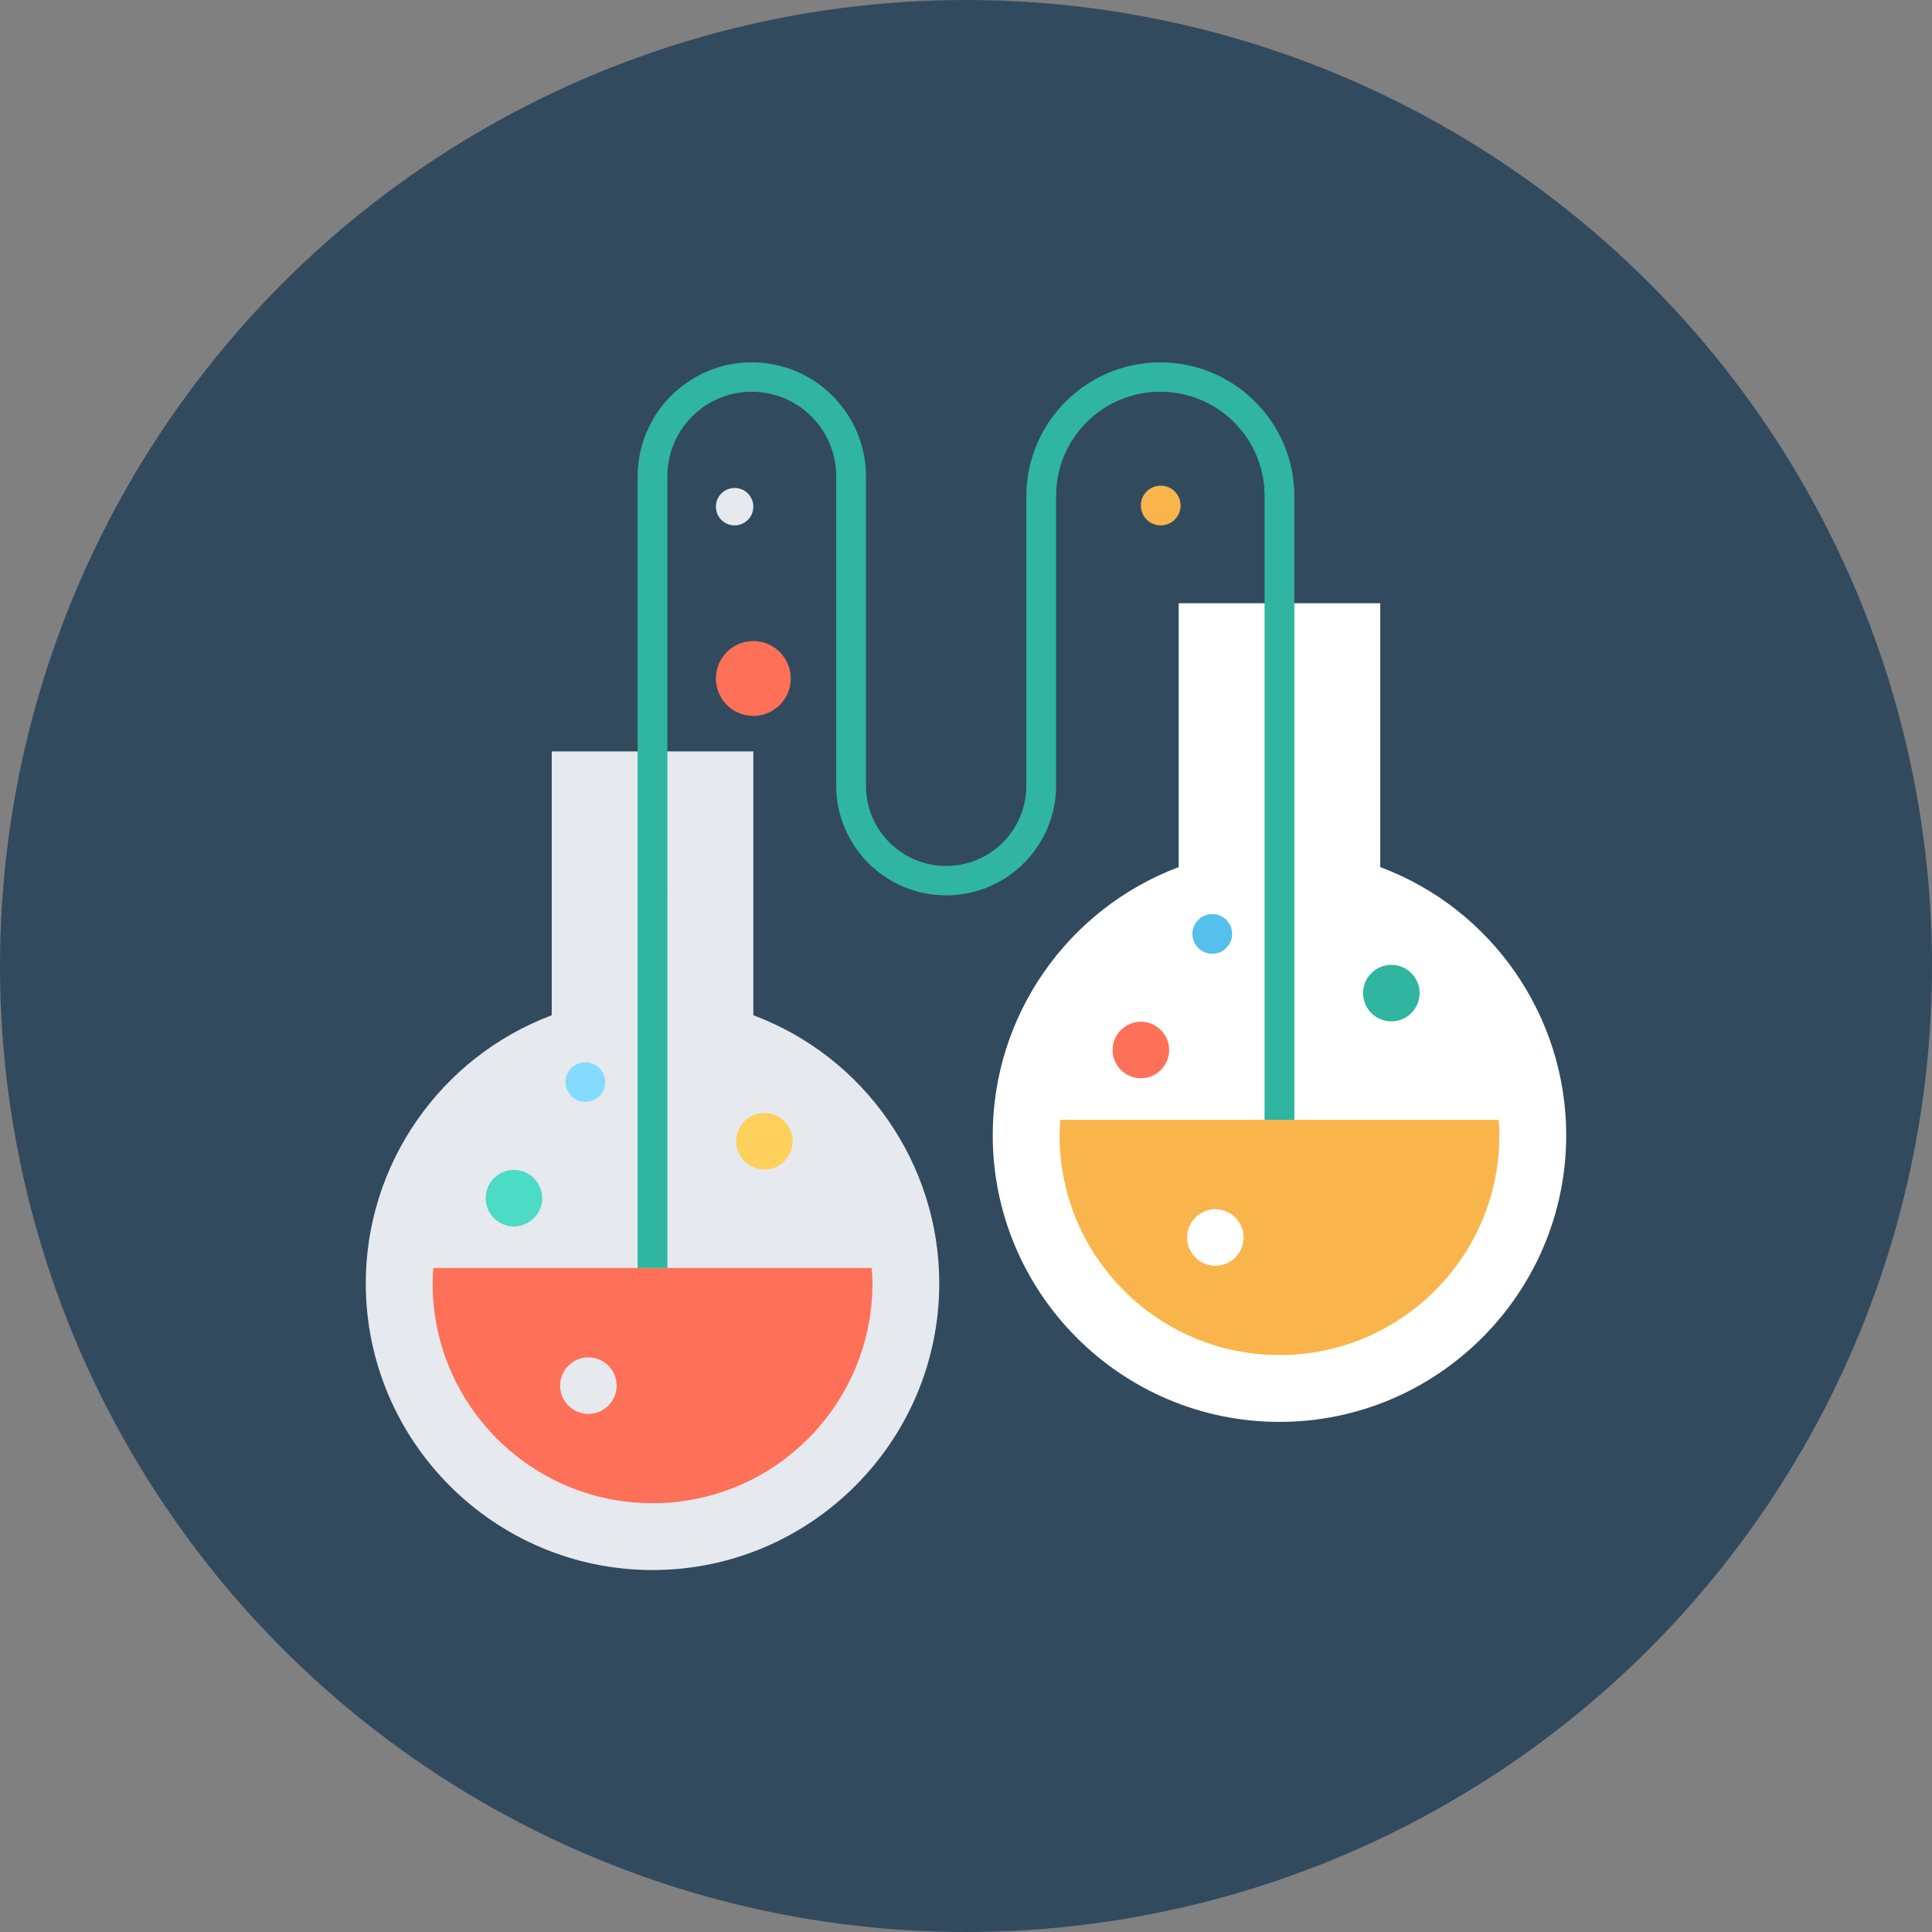
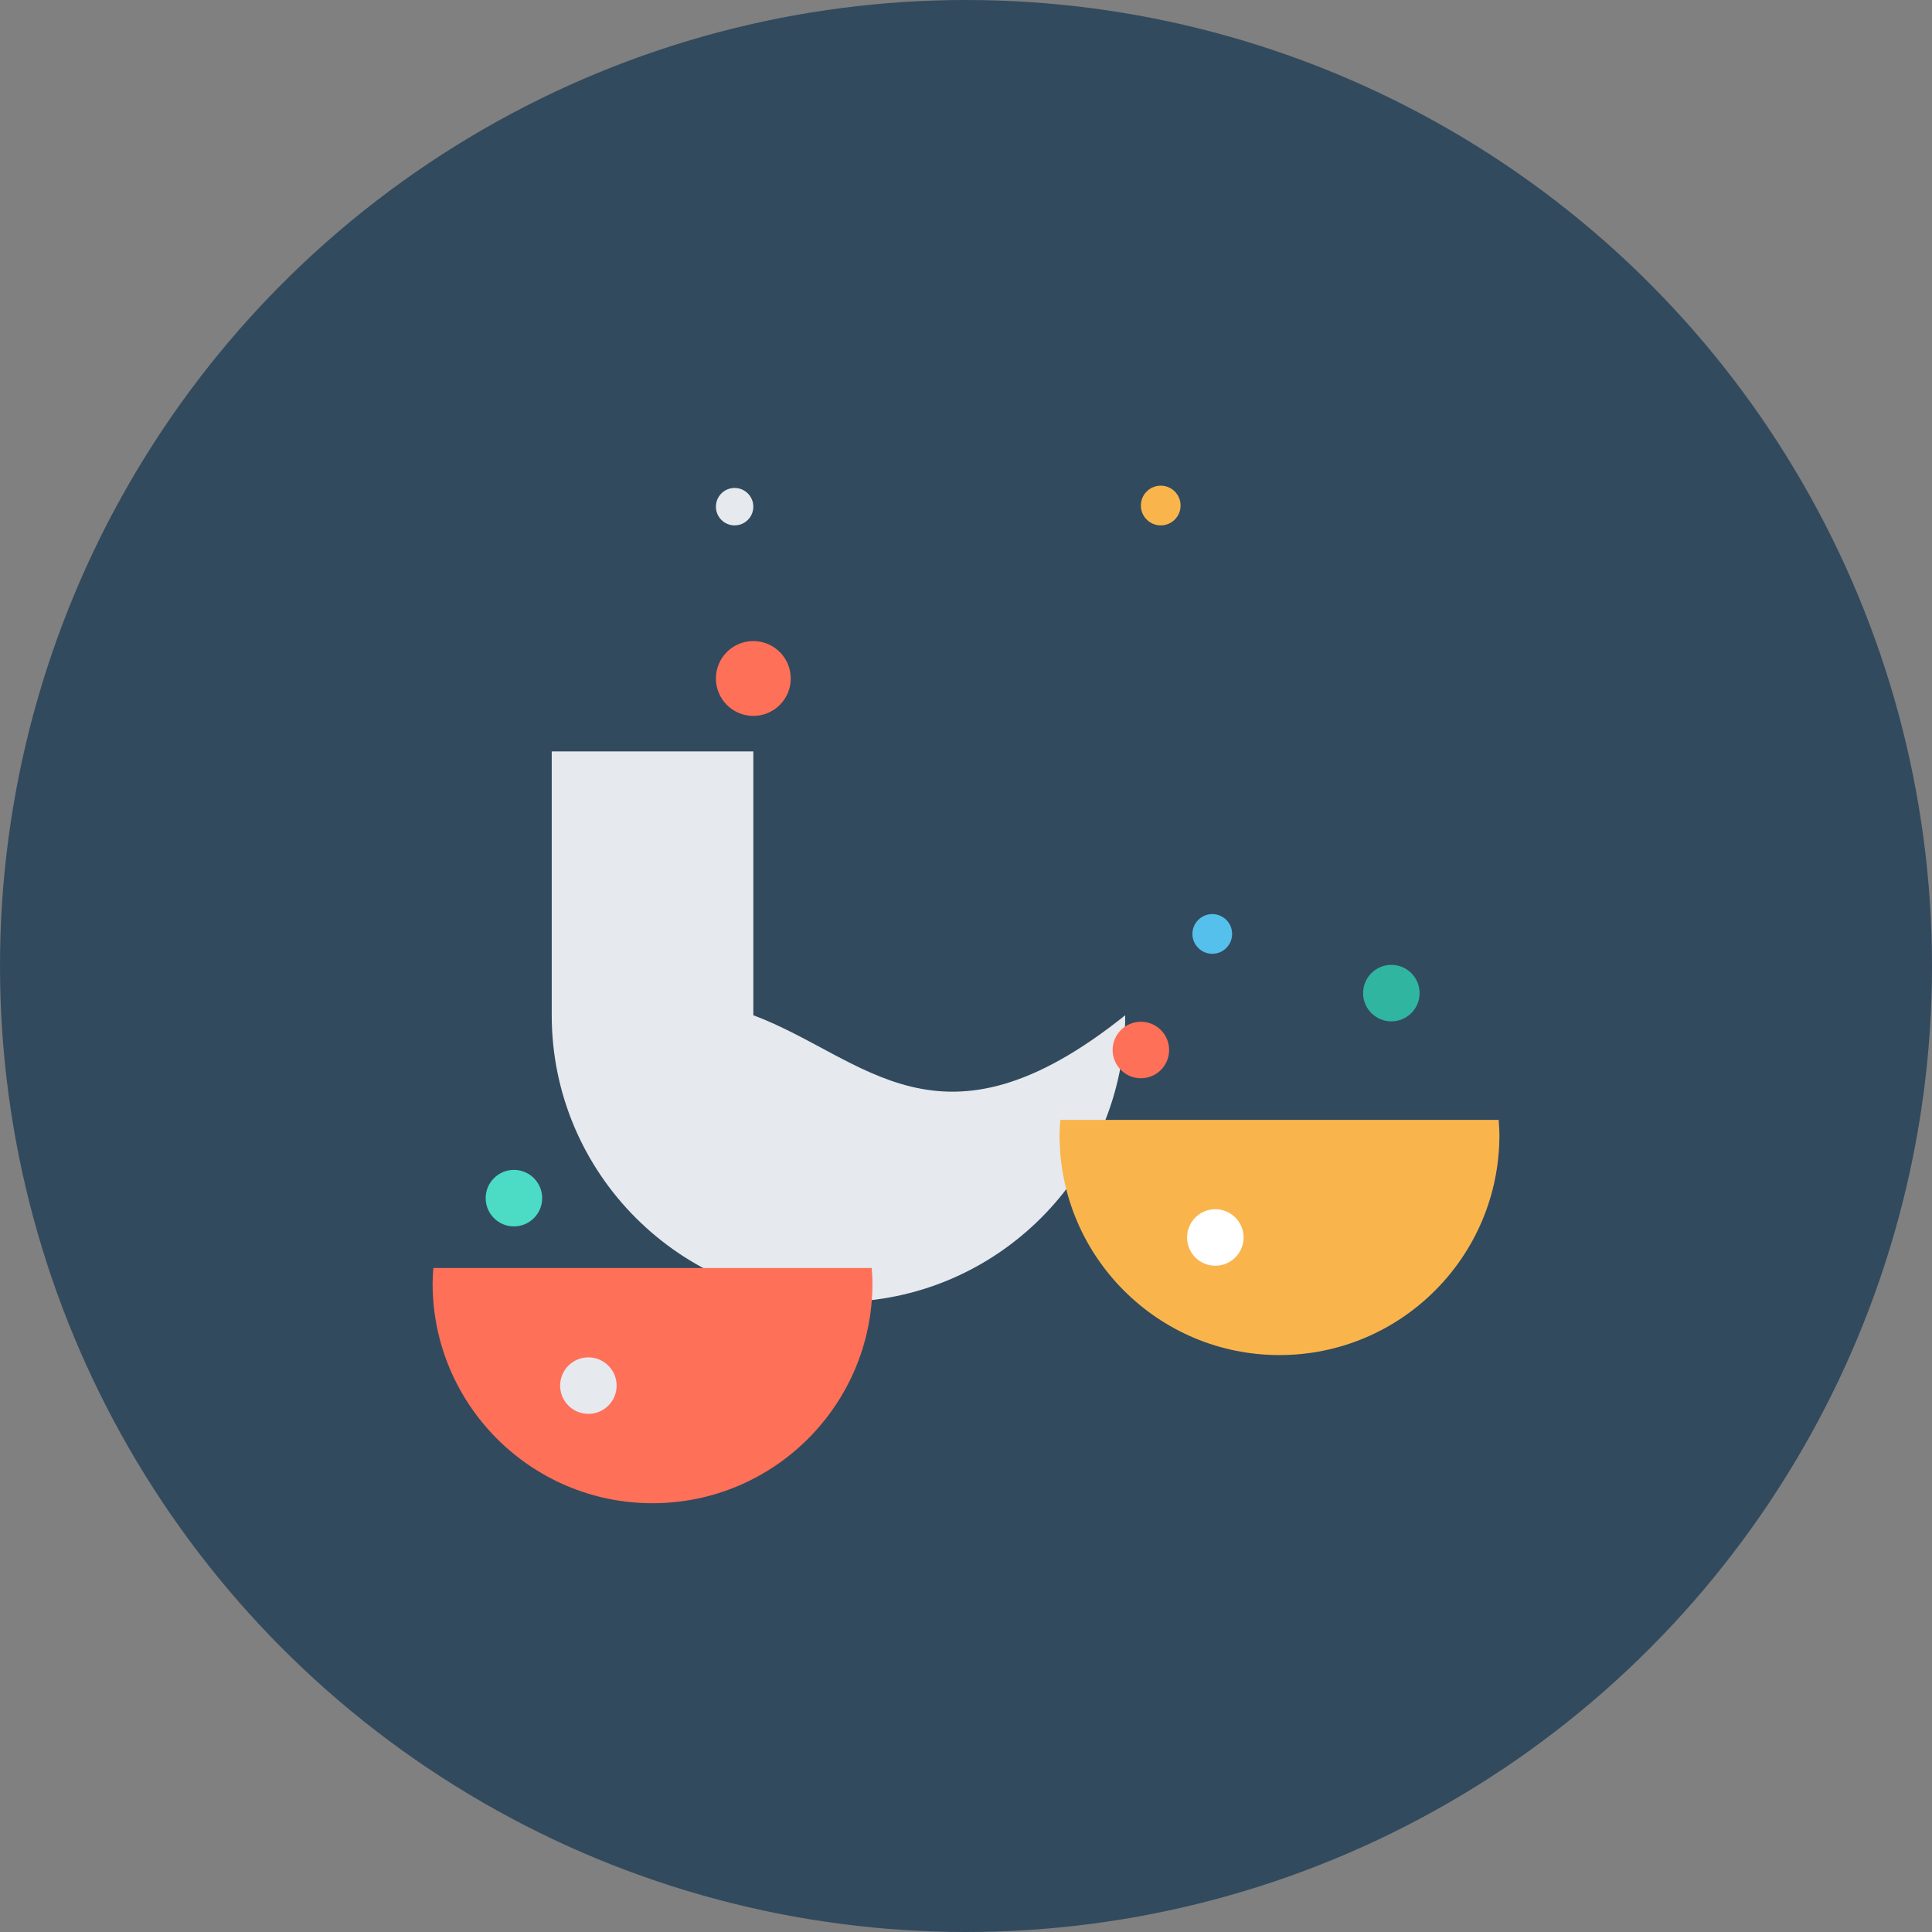
<svg xmlns="http://www.w3.org/2000/svg" height="800px" width="800px" version="1.1" id="Layer_1" viewBox="0 0 506 506" xml:space="preserve">
  <rect x="0" y="0" width="506" height="506" fill="#808080" stroke="none" />
  <circle style="fill:#324A5E;" cx="253" cy="253" r="253" />
-   <path style="fill:#E6E9EE;" d="M197.3,265.9v-69.1h-52.8v69.1c-29.2,11-48.7,39-48.7,70.2c0,41.4,33.7,75.1,75.1,75.1  s75.1-33.7,75.1-75.1C246,304.9,226.5,276.8,197.3,265.9z" />
+   <path style="fill:#E6E9EE;" d="M197.3,265.9v-69.1h-52.8v69.1c0,41.4,33.7,75.1,75.1,75.1  s75.1-33.7,75.1-75.1C246,304.9,226.5,276.8,197.3,265.9z" />
  <path style="fill:#FF7058;" d="M113.5,332.1c-0.1,1.3-0.2,2.7-0.2,4c0,31.8,25.8,57.6,57.6,57.6s57.6-25.8,57.6-57.6  c0-1.3-0.1-2.7-0.2-4H113.5z" />
  <circle style="fill:#4CDBC4;" cx="134.6" cy="313.8" r="7.4" />
  <circle style="fill:#E6E9EE;" cx="154.1" cy="362.9" r="7.4" />
-   <circle style="fill:#FFD05B;" cx="200.2" cy="298.9" r="7.4" />
  <circle style="fill:#FF7058;" cx="197.3" cy="177.7" r="9.8" />
  <circle style="fill:#E6E9EE;" cx="192.4" cy="132.7" r="4.9" />
-   <circle style="fill:#84DBFF;" cx="153.3" cy="283.4" r="5.2" />
-   <path style="fill:#FFFFFF;" d="M361.5,227.1V158h-52.8v69.1c-29.2,11-48.7,39-48.7,70.2c0,41.4,33.7,75.1,75.1,75.1  s75.1-33.7,75.1-75.1C410.2,266.1,390.7,238,361.5,227.1z" />
  <path style="fill:#F9B54C;" d="M277.7,293.3c-0.1,1.3-0.2,2.7-0.2,4c0,31.8,25.8,57.6,57.6,57.6s57.6-25.8,57.6-57.6  c0-1.3-0.1-2.7-0.2-4H277.7z" />
  <circle style="fill:#FF7058;" cx="298.8" cy="275" r="7.4" />
  <circle style="fill:#FFFFFF;" cx="318.3" cy="324.1" r="7.4" />
  <circle style="fill:#2FB5A0;" cx="364.4" cy="260.1" r="7.4" />
  <circle style="fill:#F9B54C;" cx="304" cy="132.4" r="5.2" />
  <circle style="fill:#54C0EB;" cx="317.5" cy="244.6" r="5.2" />
-   <path style="fill:#2FB5A0;" d="M174.8,332.1H167V124.8c0-16.5,13.4-29.9,29.9-29.9s29.9,13.4,29.9,29.9v81c0,11.6,9.4,21,21,21  s21-9.4,21-21V130c0-19.3,15.7-35.1,35.1-35.1c19.3,0,35.1,15.7,35.1,35.1v163.3h-7.8V129.9c0-15.1-12.2-27.3-27.3-27.3  s-27.3,12.2-27.3,27.3v75.8c0,15.9-12.9,28.8-28.8,28.8S219,221.6,219,205.7v-81c0-12.2-9.9-22.1-22.1-22.1  c-12.2,0-22.1,9.9-22.1,22.1L174.8,332.1z" />
</svg>